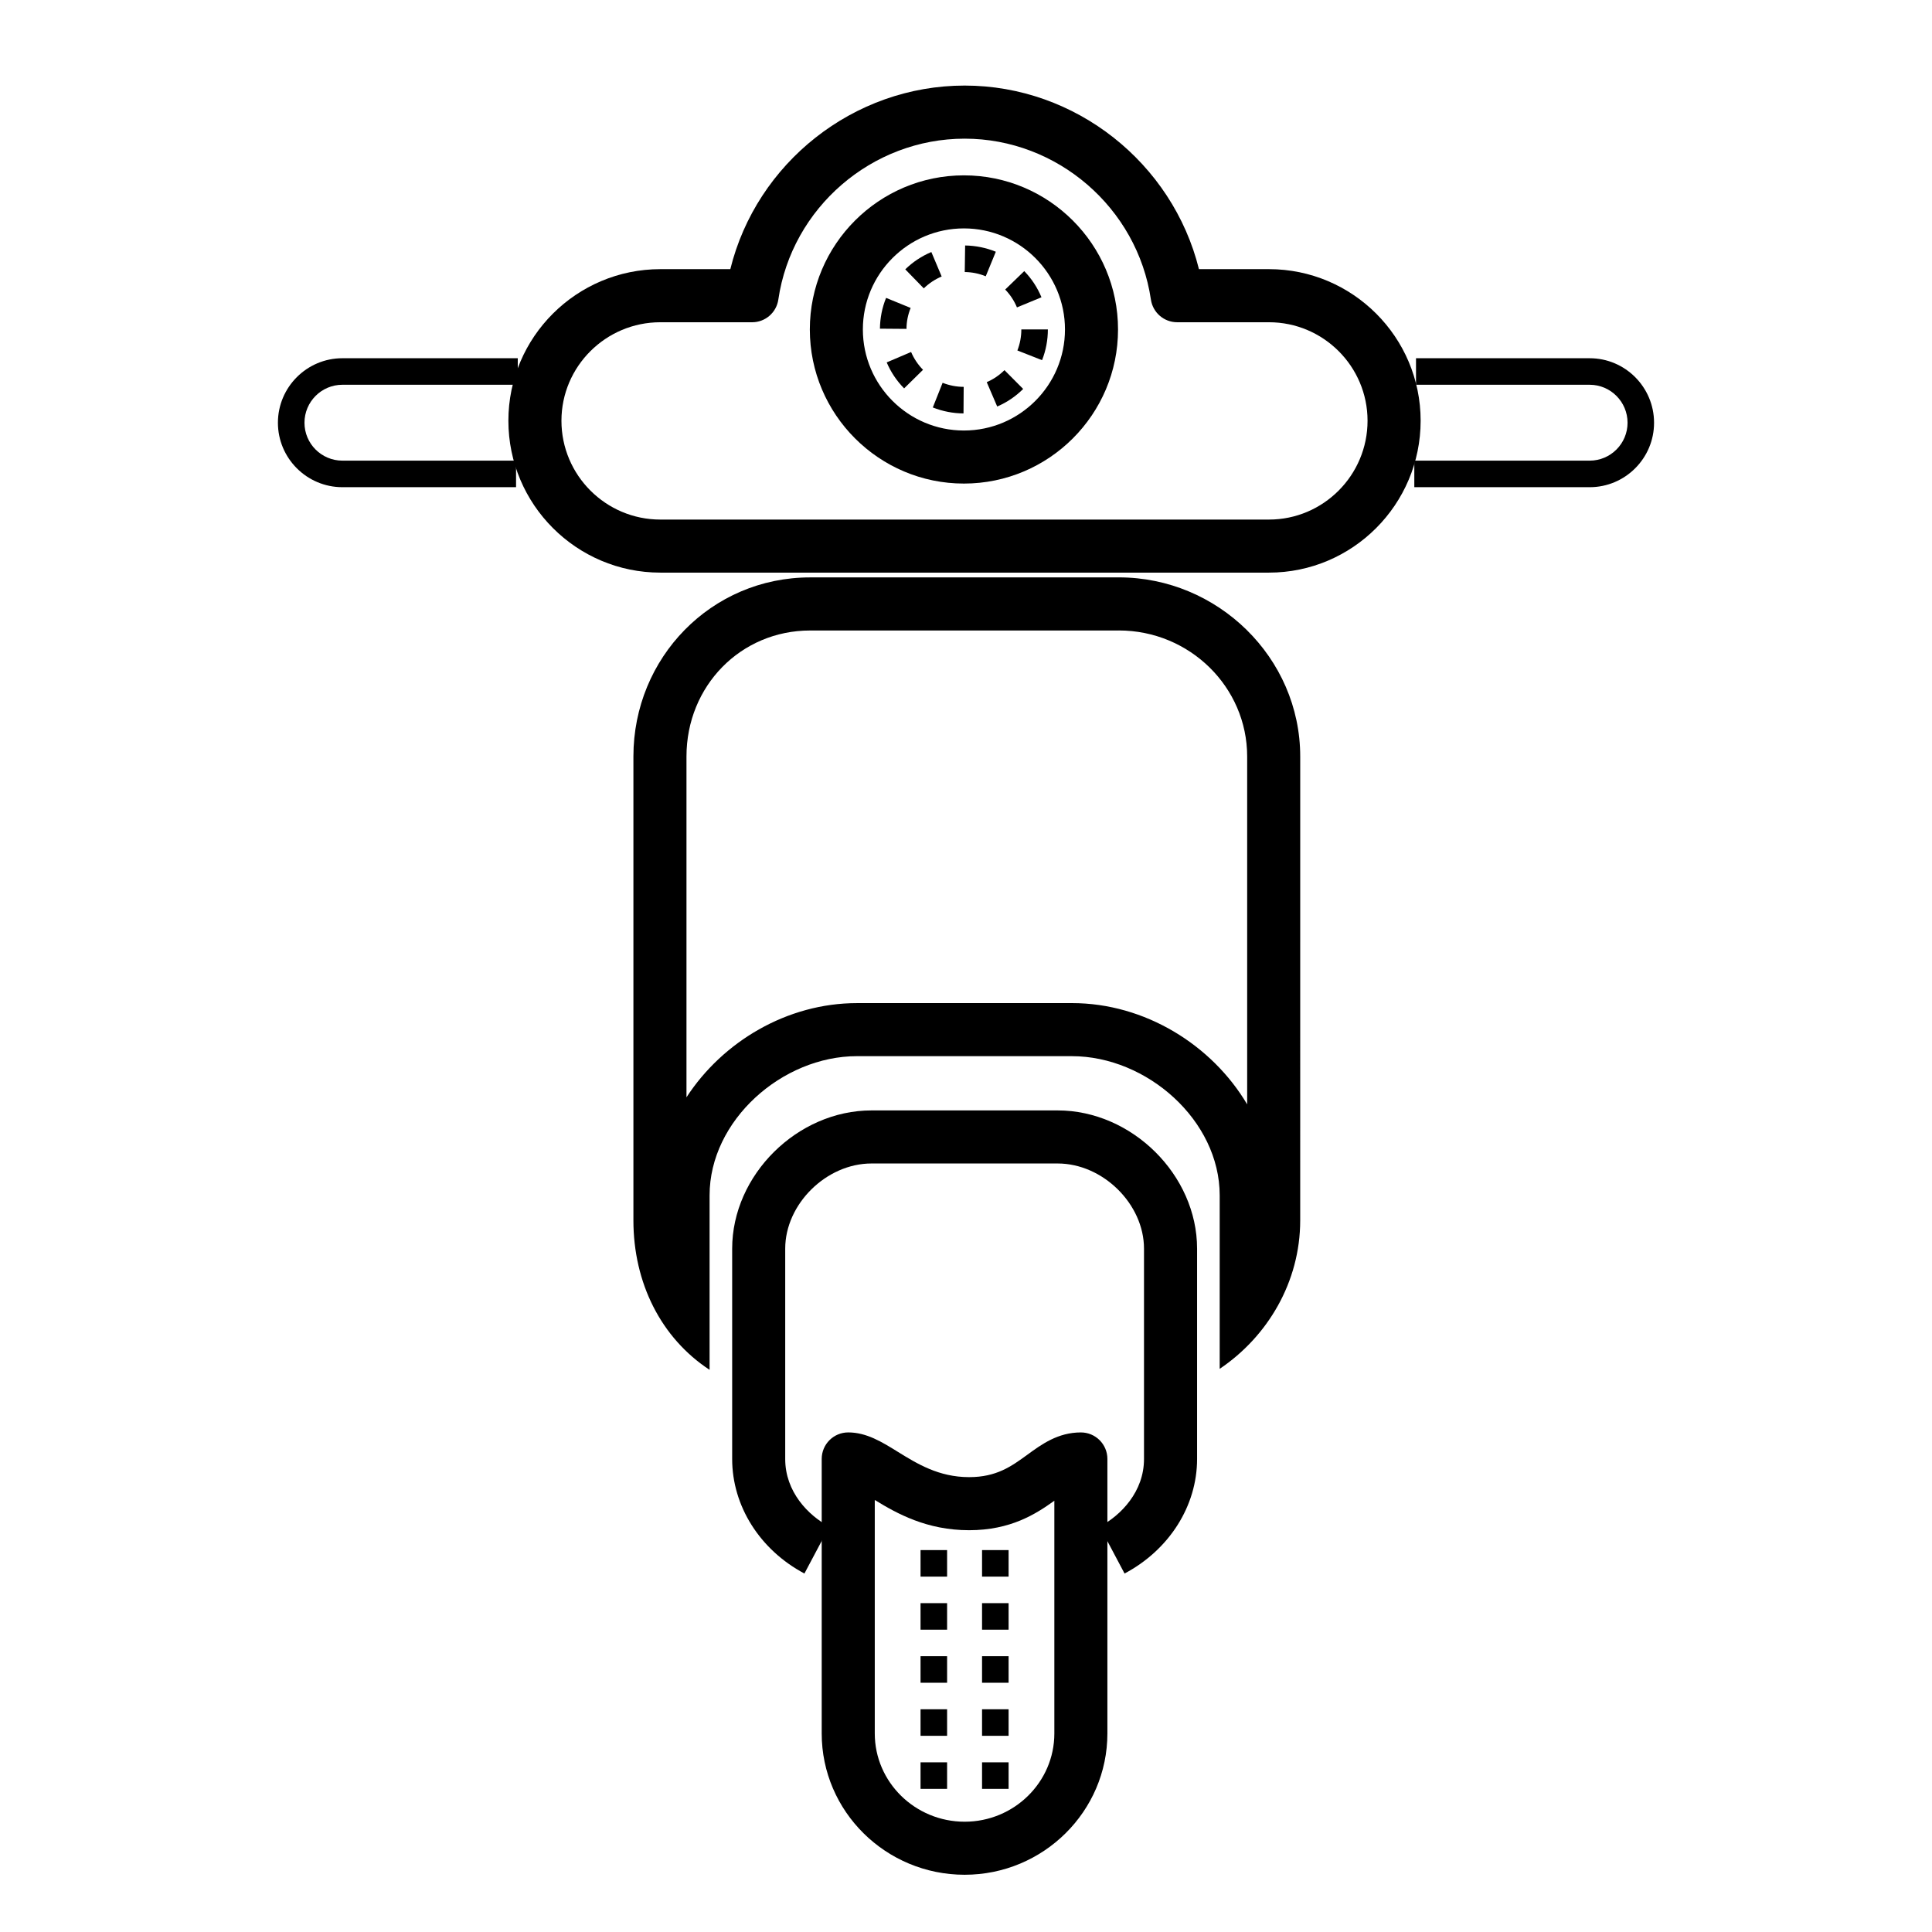
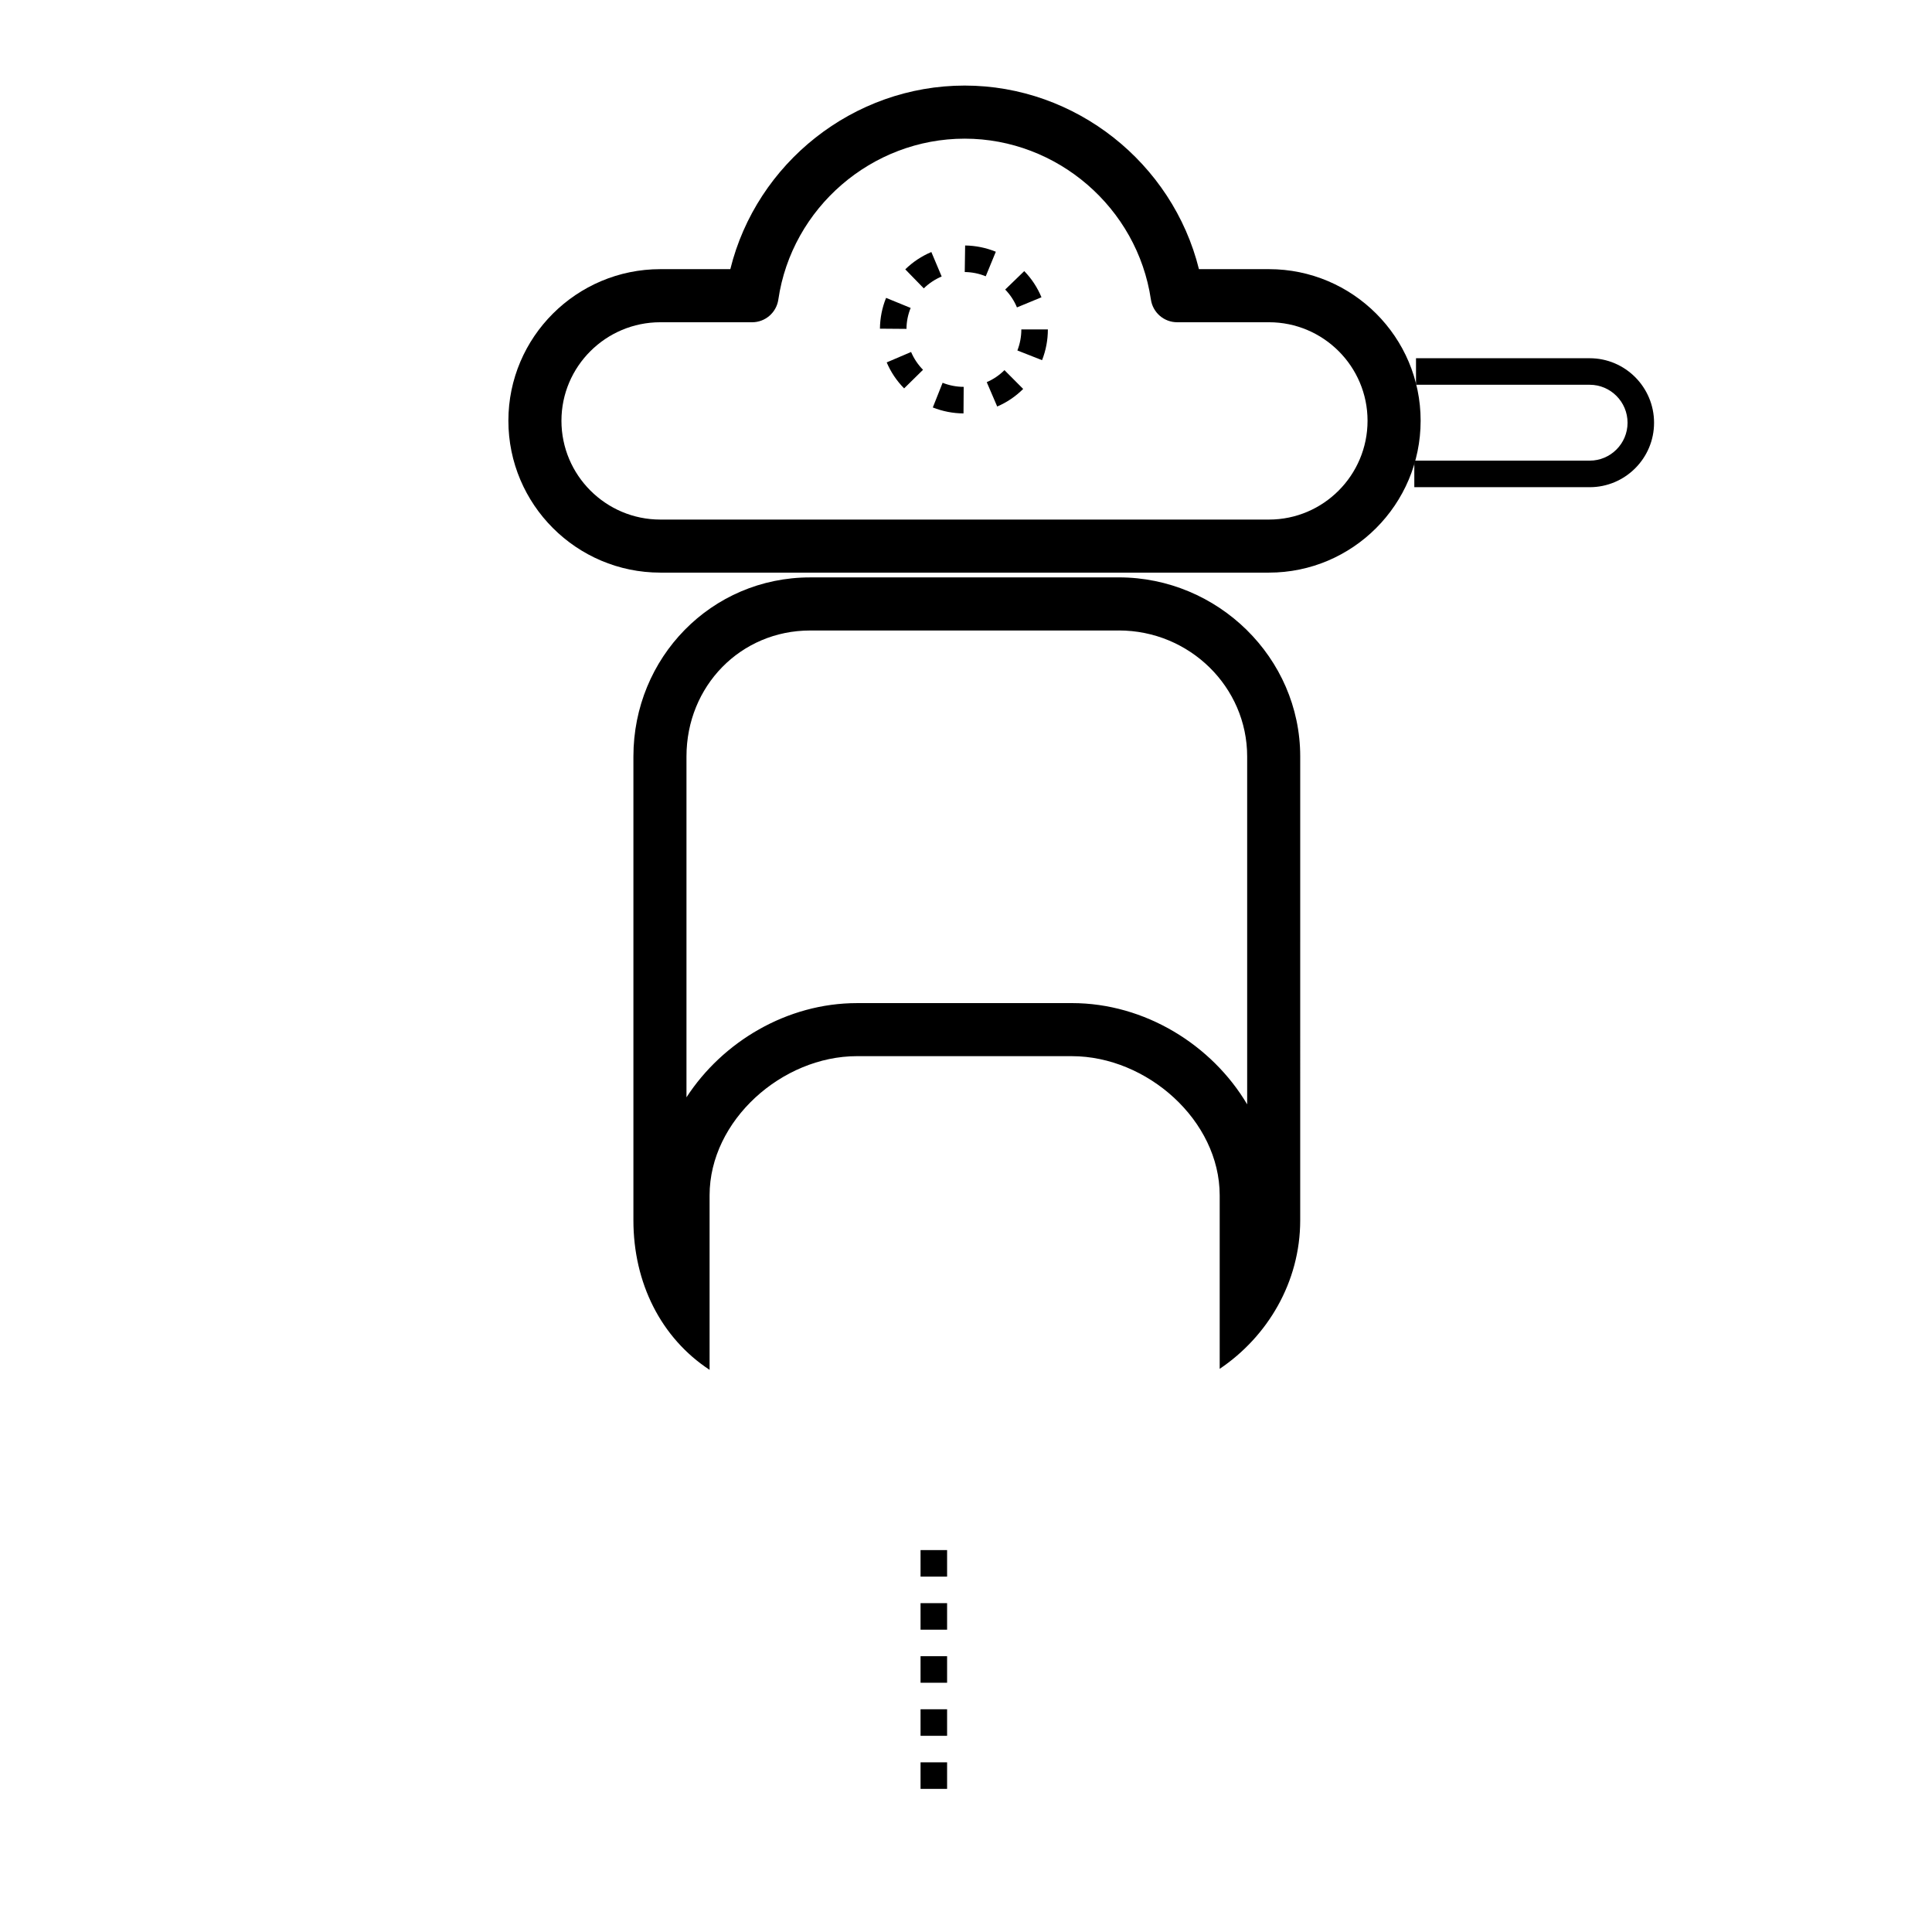
<svg xmlns="http://www.w3.org/2000/svg" fill="#000000" width="800px" height="800px" version="1.1" viewBox="144 144 512 512">
  <g>
    <path d="m440.5 311.08c18.75 0 34.012 14.98 34.012 33.395v92.191c-9.301-15.699-27.055-26.836-46.445-26.836l-56.949 0.004c-18.57 0-35.645 10.254-45.195 24.965v-90.316c0-18.723 14.406-33.395 32.781-33.395h81.797m0-14.07h-81.797c-26.203 0-46.844 21.27-46.844 47.457v122.93c0 16.559 7.297 31.16 20.188 39.617v-46.25c0-19.848 19.223-36.879 39.07-36.879l56.945 0.004c19.891 0 39.168 17.031 39.168 36.879v45.98c12.656-8.516 21.336-22.969 21.336-39.34l0.004-122.94c0-26.191-21.855-47.465-48.07-47.465z" />
-     <path d="m399.64 640.83c-20.891 0-37.879-16.797-37.879-37.449v-72.746c0-3.887 3.144-7.031 7.035-7.031 4.816 0 8.875 2.496 13.148 5.148 5.082 3.144 10.836 6.703 18.879 6.703 7.285 0 11.234-2.883 15.426-5.93 3.805-2.777 8.121-5.918 14.191-5.918 3.887 0 7.031 3.141 7.031 7.031v72.746c-0.004 20.645-16.977 37.445-37.832 37.445zm-23.816-99.32v61.875c0 12.895 10.691 23.387 23.816 23.387 13.105 0 23.773-10.492 23.773-23.387v-61.68c-4.898 3.527-11.586 7.816-22.59 7.816-11.211 0-19.117-4.41-25-8.012z" />
-     <path d="m442.02 561-6.59-12.43c5.68-3.008 11.742-9.297 11.742-17.914v-55.75c0-11.816-10.906-22.57-22.883-22.57h-49.336c-11.965 0-22.863 10.758-22.863 22.57v55.75c0 8.641 6.039 14.926 11.684 17.914l-6.594 12.43c-11.809-6.273-19.148-17.898-19.148-30.344v-55.75c0-19.516 17.258-36.633 36.926-36.633h49.336c19.684 0 36.945 17.117 36.945 36.633v55.75c0 12.422-7.363 24.055-19.219 30.344z" />
    <path d="m480.29 295.75h-161.29c-22.211 0-40.273-18.059-40.273-40.254 0-22.152 18.066-40.168 40.273-40.168h18.543c6.941-28.129 32.633-48.652 62.105-48.652 29.41 0 55.094 20.527 62.086 48.652h18.562c22.156 0 40.188 18.016 40.188 40.168-0.004 22.195-18.035 40.254-40.195 40.254zm-161.29-66.352c-14.457 0-26.211 11.711-26.211 26.105 0 14.438 11.754 26.188 26.211 26.188h161.29c14.406 0 26.125-11.75 26.125-26.188 0-14.395-11.719-26.105-26.125-26.105h-24.332c-3.488 0-6.445-2.559-6.953-6-3.598-24.328-24.812-42.652-49.363-42.652-24.605 0-45.824 18.332-49.375 42.637-0.5 3.453-3.461 6.019-6.953 6.019z" />
    <path d="m565.28 273.11h-46.473v-7.035h46.473c5.535 0 10.039-4.5 10.039-10.043 0-5.547-4.5-10.066-10.039-10.066h-46.023v-7.031h46.023c9.406 0 17.062 7.668 17.062 17.098 0.008 9.41-7.652 17.078-17.062 17.078z" />
-     <path d="m280.76 273.11h-46.023c-9.418 0-17.086-7.668-17.086-17.078 0-9.43 7.668-17.098 17.086-17.098h46.477v7.031h-46.477c-5.543 0-10.047 4.519-10.047 10.066 0 5.543 4.508 10.043 10.047 10.043h46.023z" />
-     <path d="m399.45 272.15c-22.516 0-40.836-18.324-40.836-40.84 0-22.523 18.32-40.84 40.836-40.84 22.523 0 40.84 18.32 40.84 40.84 0.004 22.52-18.312 40.84-40.84 40.84zm0-67.621c-14.762 0-26.781 12.016-26.781 26.781 0 14.762 12.02 26.781 26.781 26.781 14.766 0 26.781-12.02 26.781-26.781 0-14.77-12.016-26.781-26.781-26.781z" />
    <path d="m399.34 253.56c-2.801-0.016-5.543-0.555-8.137-1.578l2.598-6.539c1.777 0.707 3.66 1.07 5.586 1.078zm8.93-1.828-2.773-6.457c1.742-0.754 3.328-1.82 4.695-3.184l4.961 4.984c-1.996 1.98-4.312 3.555-6.883 4.656zm-24.668-4.805c-1.973-2.004-3.527-4.324-4.617-6.887l6.465-2.758c0.746 1.75 1.809 3.34 3.16 4.719zm36.555-7.477-6.539-2.574c0.691-1.773 1.047-3.652 1.047-5.574h7.031c0 2.809-0.52 5.555-1.539 8.148zm-35.93-8.293-7.035-0.055c0.035-2.828 0.574-5.574 1.629-8.16l6.512 2.664c-0.711 1.754-1.094 3.621-1.105 5.551zm29.277-5.691c-0.727-1.754-1.777-3.356-3.117-4.734l5.051-4.887c1.961 2.016 3.488 4.352 4.562 6.938zm-24.691-5.047-4.906-5.039c2.004-1.961 4.336-3.504 6.91-4.59l2.734 6.484c-1.762 0.742-3.356 1.797-4.738 3.144zm16.418-3.199c-1.773-0.73-3.637-1.102-5.562-1.129l0.102-7.035c2.809 0.043 5.543 0.598 8.133 1.656z" />
    <path d="m394.99 618.07h-7.035v-7.035h7.035zm0-14.062h-7.035v-7.035h7.035zm0-14.062h-7.035v-7.035h7.035zm0-14.062h-7.035v-7.031h7.035zm0-14.062h-7.035v-7.031h7.035z" />
-     <path d="m411.29 618.07h-7.035v-7.035h7.035zm0-14.062h-7.035v-7.035h7.035zm0-14.062h-7.035v-7.035h7.035zm0-14.062h-7.035v-7.031h7.035zm0-14.062h-7.035v-7.031h7.035z" />
  </g>
</svg>